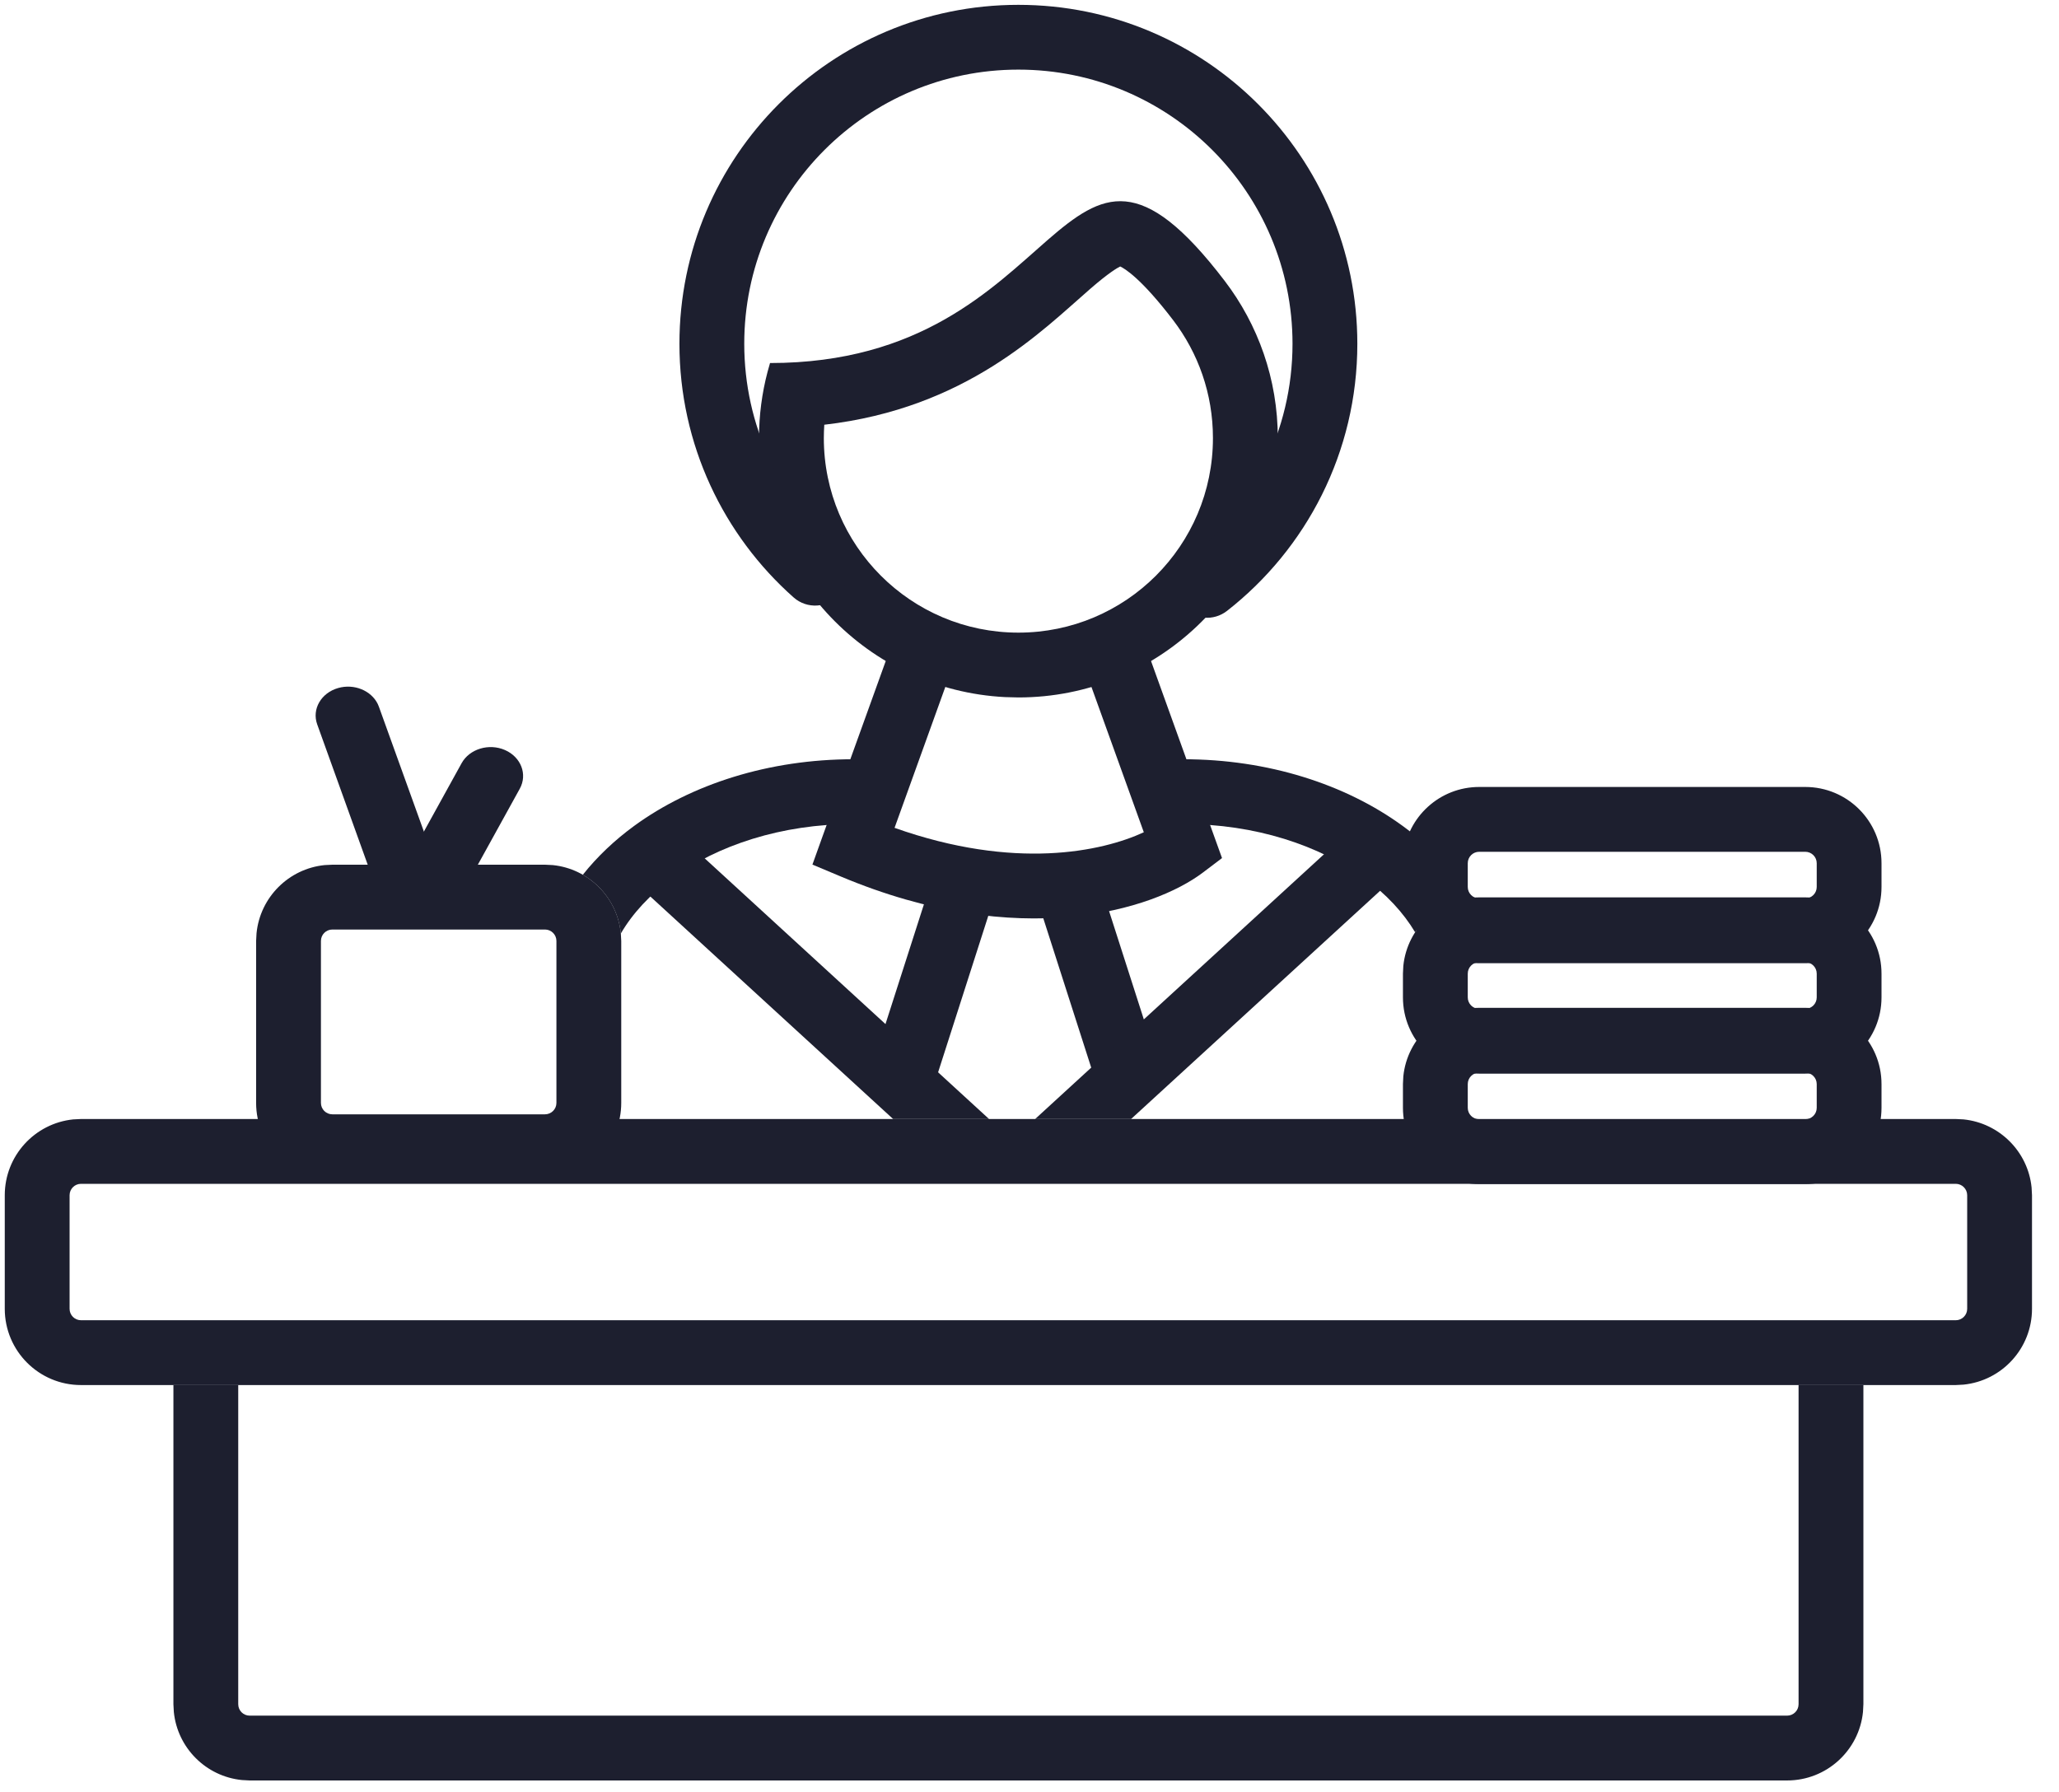
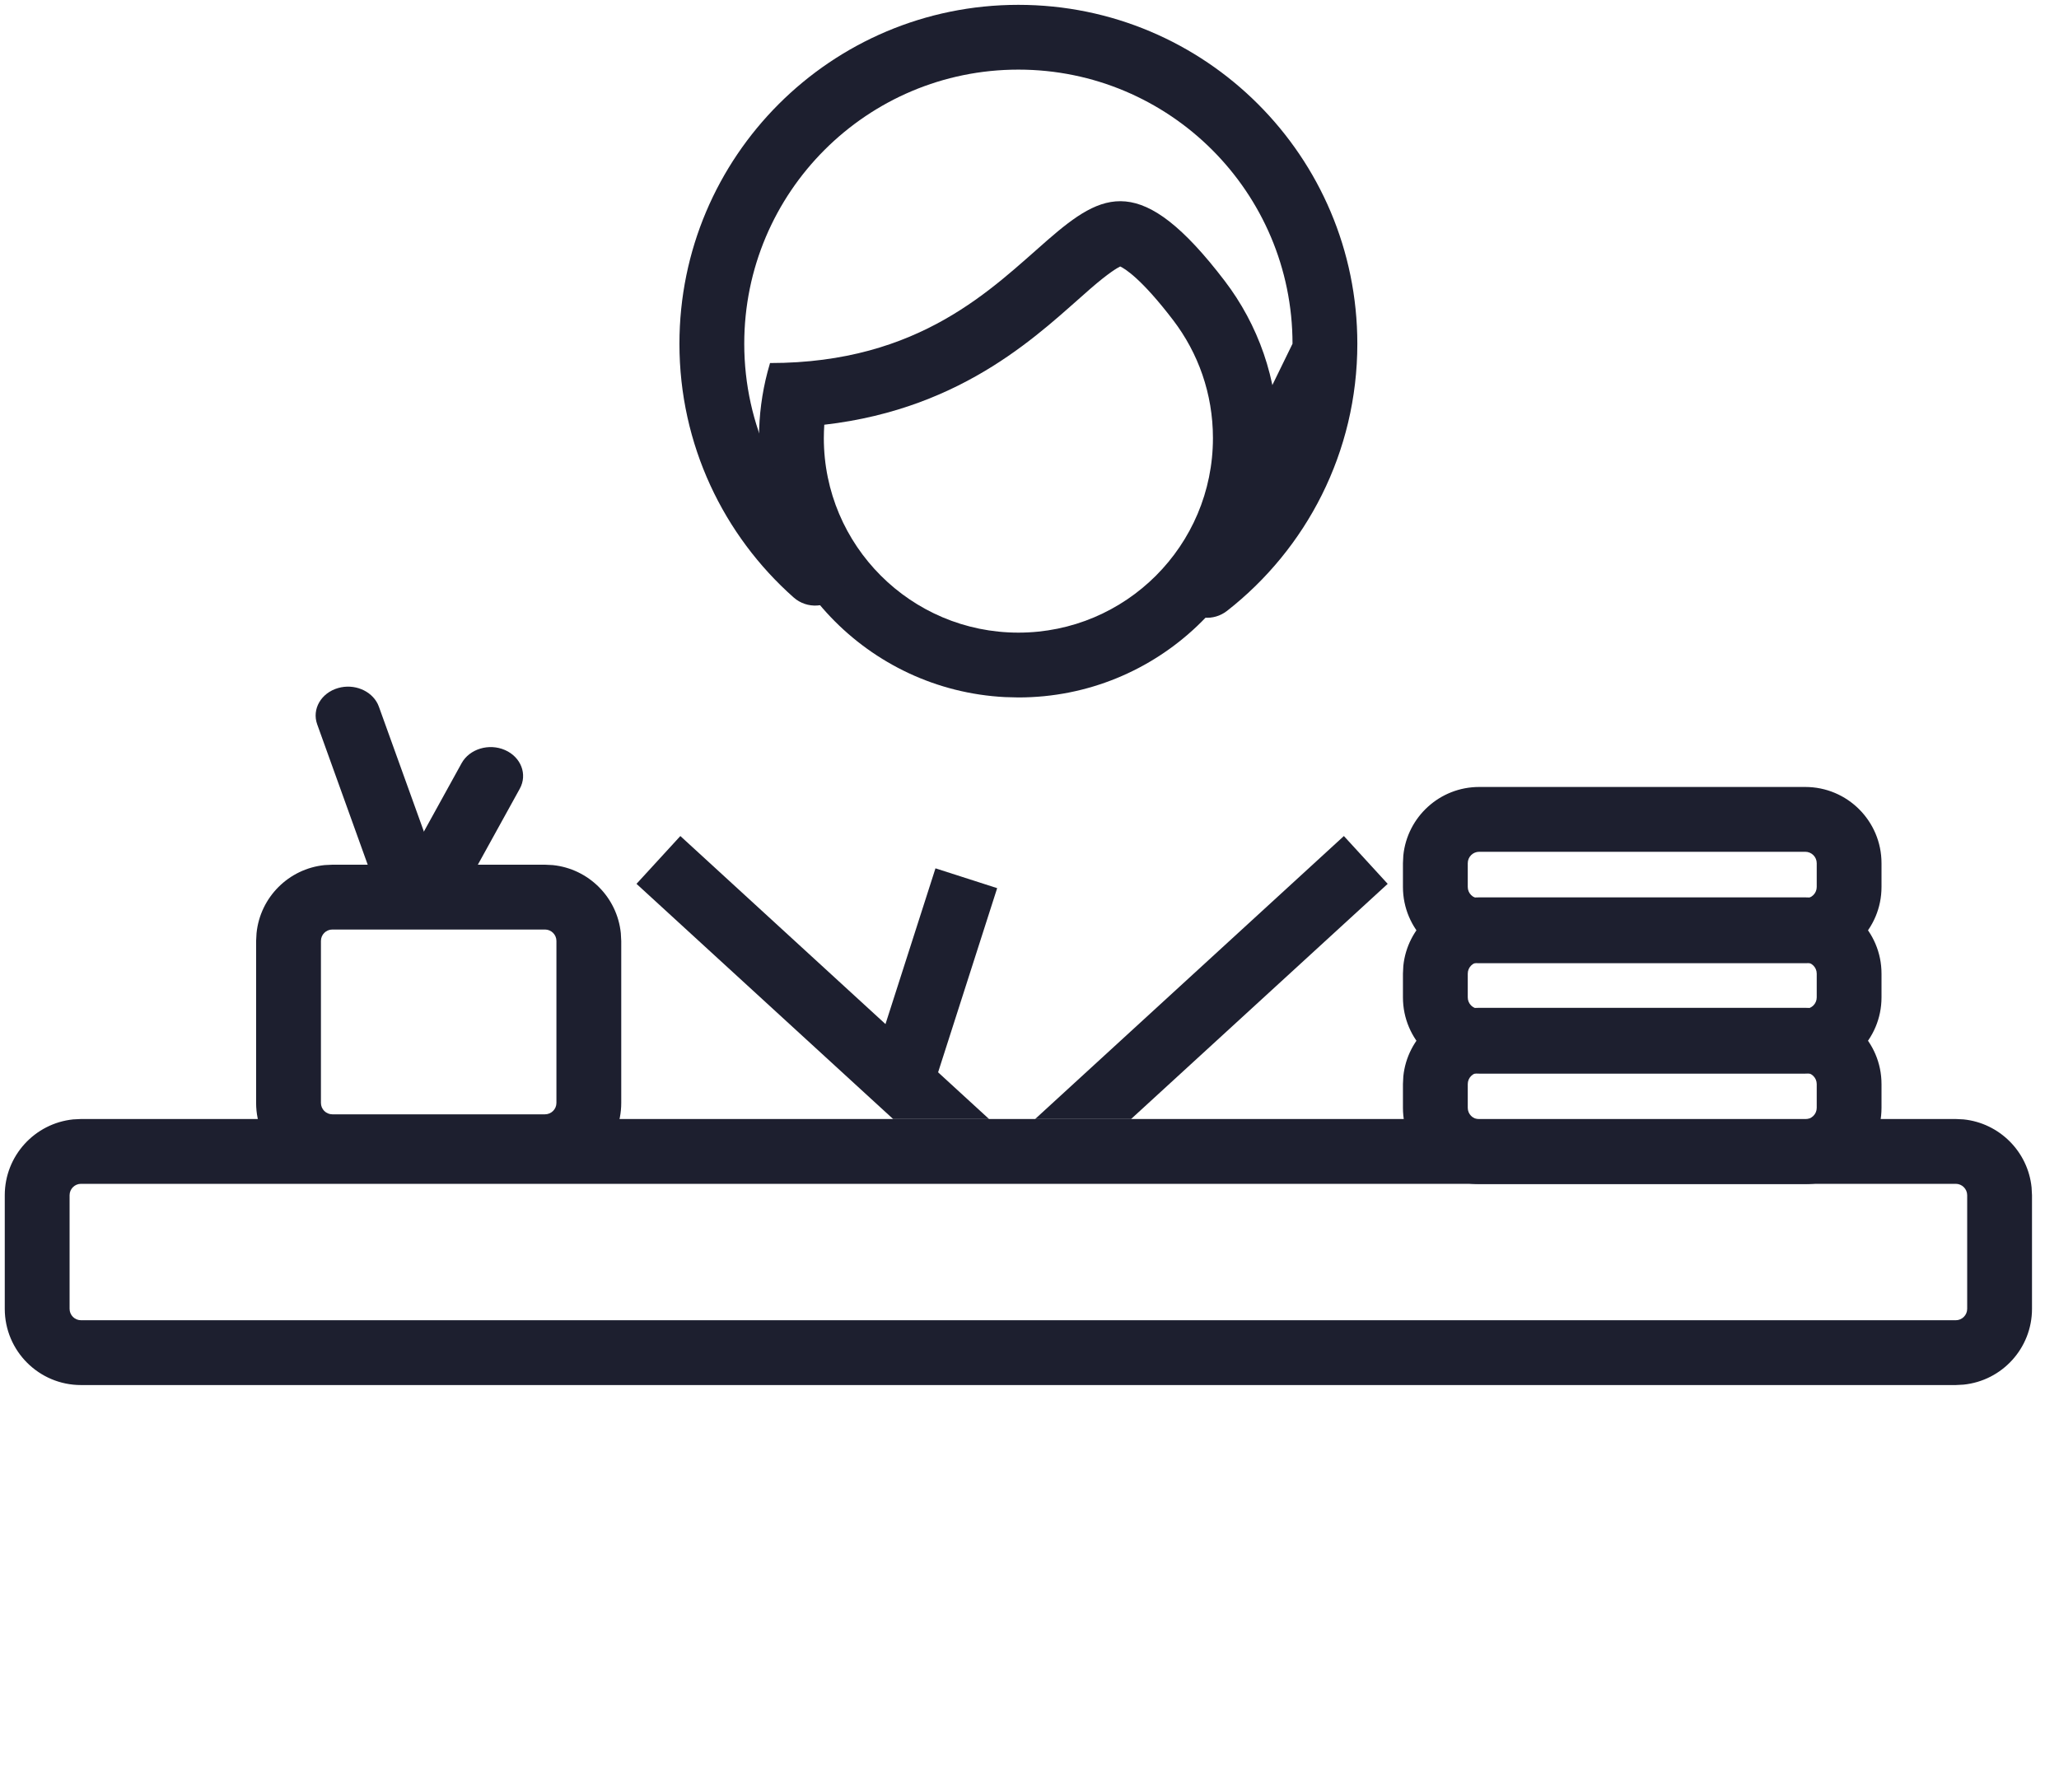
<svg xmlns="http://www.w3.org/2000/svg" width="54" height="47" viewBox="0 0 54 47" fill="none">
  <path d="M31.811 11.49C31.811 10.325 31.423 9.256 30.768 8.398C29.925 7.294 29.492 7.042 29.379 6.989C29.31 7.023 29.088 7.146 28.592 7.577C27.337 8.666 25.345 10.713 21.618 11.14C21.61 11.256 21.607 11.372 21.606 11.49C21.606 14.308 23.891 16.593 26.709 16.593V18.293L26.358 18.284C22.764 18.101 19.906 15.129 19.906 11.49C19.906 10.891 19.984 10.31 20.129 9.757L20.195 9.522C28.094 9.522 27.74 1.631 32.119 7.367C32.992 8.511 33.512 9.94 33.512 11.49L33.503 11.84C33.321 15.435 30.349 18.293 26.709 18.293V16.593C29.527 16.593 31.811 14.308 31.811 11.49Z" fill="#1D1F2F" />
-   <path d="M33.898 9.016C33.897 5.045 30.678 1.826 26.708 1.826C22.738 1.826 19.519 5.045 19.519 9.016C19.519 11.157 20.454 13.079 21.941 14.398C22.293 14.709 22.325 15.246 22.014 15.598C21.702 15.949 21.165 15.981 20.814 15.67C18.978 14.043 17.819 11.664 17.819 9.016C17.82 4.106 21.799 0.127 26.708 0.127C31.617 0.127 35.597 4.106 35.598 9.016C35.598 11.863 34.259 14.398 32.18 16.023L32.108 16.073C31.744 16.303 31.258 16.224 30.986 15.877C30.697 15.507 30.762 14.973 31.132 14.684C32.817 13.366 33.898 11.317 33.898 9.016Z" fill="#1D1F2F" />
-   <path d="M31.55 22.884C30.244 23.872 26.741 24.962 22.05 22.989L21.307 22.677L21.579 21.918L23.435 16.768L25.035 17.344L23.461 21.713C26.609 22.831 28.901 22.337 29.998 21.829L28.382 17.344L29.982 16.768L32.049 22.506L31.55 22.884Z" fill="#1D1F2F" />
+   <path d="M33.898 9.016C33.897 5.045 30.678 1.826 26.708 1.826C22.738 1.826 19.519 5.045 19.519 9.016C19.519 11.157 20.454 13.079 21.941 14.398C22.293 14.709 22.325 15.246 22.014 15.598C21.702 15.949 21.165 15.981 20.814 15.67C18.978 14.043 17.819 11.664 17.819 9.016C17.82 4.106 21.799 0.127 26.708 0.127C31.617 0.127 35.597 4.106 35.598 9.016C35.598 11.863 34.259 14.398 32.18 16.023L32.108 16.073C31.744 16.303 31.258 16.224 30.986 15.877C30.697 15.507 30.762 14.973 31.132 14.684Z" fill="#1D1F2F" />
  <path d="M26.152 23.295L24.509 28.418L22.89 27.898L24.534 22.775L26.152 23.295Z" fill="#1D1F2F" />
-   <path d="M27.108 23.295L28.752 28.418L30.371 27.898L28.727 22.775L27.108 23.295Z" fill="#1D1F2F" />
-   <path d="M6.248 36.328V44.699C6.248 44.865 6.382 44.999 6.548 44.999H46.869C47.035 44.999 47.17 44.865 47.17 44.699V36.328H48.87V44.699L48.859 44.903C48.757 45.912 47.905 46.699 46.869 46.699H6.548L6.344 46.688C5.402 46.593 4.654 45.845 4.559 44.903L4.548 44.699V36.328H6.248Z" fill="#1D1F2F" />
  <path d="M36.394 23.182L29.664 29.35H27.148L35.245 21.928L36.394 23.182Z" fill="#1D1F2F" />
  <path d="M25.939 29.35H23.423L16.693 23.182L17.843 21.928L25.939 29.35Z" fill="#1D1F2F" />
  <path d="M51.292 31.05V29.35H2.125V31.05H51.292ZM51.592 31.35V34.328C51.592 34.494 51.457 34.628 51.292 34.628H2.125C1.959 34.628 1.825 34.494 1.825 34.328V31.35C1.825 31.184 1.959 31.05 2.125 31.05V29.35L1.921 29.36C0.912 29.463 0.125 30.314 0.125 31.35V34.328C0.125 35.433 1.02 36.328 2.125 36.328H51.292L51.496 36.317C52.505 36.215 53.292 35.364 53.292 34.328V31.35L53.281 31.145C53.186 30.204 52.437 29.456 51.496 29.36L51.292 29.35V31.05C51.457 31.05 51.592 31.184 51.592 31.35Z" fill="#1D1F2F" />
  <path d="M47.345 28.134V26.434H38.794V28.134H47.345ZM47.646 28.434V29.057C47.646 29.222 47.511 29.356 47.345 29.356H38.794C38.628 29.356 38.494 29.222 38.494 29.057V28.434C38.494 28.268 38.628 28.134 38.794 28.134V26.434C37.758 26.434 36.907 27.221 36.804 28.23L36.794 28.434V29.057C36.794 30.161 37.689 31.057 38.794 31.057H47.345C48.45 31.057 49.345 30.161 49.345 29.057V28.434C49.345 27.329 48.45 26.434 47.345 26.434V28.134C47.511 28.134 47.646 28.268 47.646 28.434Z" fill="#1D1F2F" />
-   <path d="M31.038 19.914C33.248 19.914 35.282 20.566 36.786 21.662C37.507 22.188 38.116 22.828 38.555 23.553C37.95 23.625 37.429 23.965 37.114 24.453C36.806 23.937 36.361 23.455 35.785 23.035C34.602 22.173 32.926 21.613 31.038 21.613C30.568 21.613 30.188 21.233 30.188 20.764C30.188 20.294 30.568 19.914 31.038 19.914Z" fill="#1D1F2F" />
  <path d="M47.345 25.237V23.537H38.794V25.237H47.345ZM47.646 25.537V26.16C47.646 26.326 47.511 26.46 47.345 26.46H38.794C38.628 26.46 38.494 26.326 38.494 26.16V25.537C38.494 25.371 38.628 25.237 38.794 25.237V23.537C37.758 23.537 36.907 24.324 36.804 25.333L36.794 25.537V26.16C36.794 27.265 37.689 28.16 38.794 28.16H47.345C48.45 28.16 49.345 27.265 49.345 26.16V25.537C49.345 24.433 48.45 23.537 47.345 23.537V25.237C47.511 25.237 47.646 25.371 47.646 25.537Z" fill="#1D1F2F" />
  <path d="M47.345 22.341V20.641H38.794V22.341H47.345ZM47.646 22.641V23.264C47.646 23.429 47.511 23.564 47.345 23.564H38.794C38.628 23.564 38.494 23.429 38.494 23.264V22.641C38.494 22.475 38.628 22.341 38.794 22.341V20.641C37.758 20.641 36.907 21.428 36.804 22.436L36.794 22.641V23.264C36.794 24.368 37.689 25.264 38.794 25.264H47.345C48.45 25.264 49.345 24.368 49.345 23.264V22.641C49.345 21.536 48.45 20.641 47.345 20.641V22.341C47.511 22.341 47.646 22.475 47.646 22.641Z" fill="#1D1F2F" />
  <path d="M9.907 18.464C9.734 18.112 9.287 17.926 8.868 18.046C8.421 18.174 8.175 18.601 8.319 18.999L9.962 23.564C10.106 23.962 10.585 24.181 11.032 24.053C11.479 23.926 11.725 23.499 11.582 23.101L9.937 18.536L9.907 18.464Z" fill="#1D1F2F" />
  <path d="M12.106 20.018C12.313 19.643 12.823 19.488 13.245 19.673C13.665 19.858 13.839 20.311 13.632 20.687L11.988 23.666C11.781 24.041 11.271 24.196 10.85 24.011C10.429 23.827 10.255 23.373 10.462 22.998L12.106 20.018Z" fill="#1D1F2F" />
-   <path d="M22.38 19.914C22.849 19.914 23.23 20.294 23.23 20.764C23.23 21.233 22.849 21.613 22.38 21.613C20.491 21.613 18.815 22.173 17.633 23.035C17.045 23.464 16.59 23.956 16.282 24.485C16.218 23.825 15.834 23.259 15.285 22.944C15.664 22.467 16.12 22.036 16.632 21.662C18.135 20.566 20.17 19.914 22.38 19.914Z" fill="#1D1F2F" />
  <path d="M14.293 24.38V22.68H8.717V24.38H14.293ZM14.593 24.68V28.928C14.593 29.093 14.458 29.227 14.293 29.227H8.717C8.551 29.227 8.417 29.093 8.417 28.928V24.68C8.417 24.514 8.551 24.38 8.717 24.38V22.68L8.513 22.69C7.571 22.786 6.823 23.534 6.728 24.476L6.717 24.68V28.928C6.717 30.032 7.612 30.928 8.717 30.928H14.293L14.497 30.917C15.505 30.815 16.293 29.963 16.293 28.928V24.68L16.282 24.476C16.187 23.534 15.438 22.786 14.497 22.69L14.293 22.68V24.38C14.458 24.38 14.593 24.514 14.593 24.68Z" fill="#1D1F2F" />
</svg>